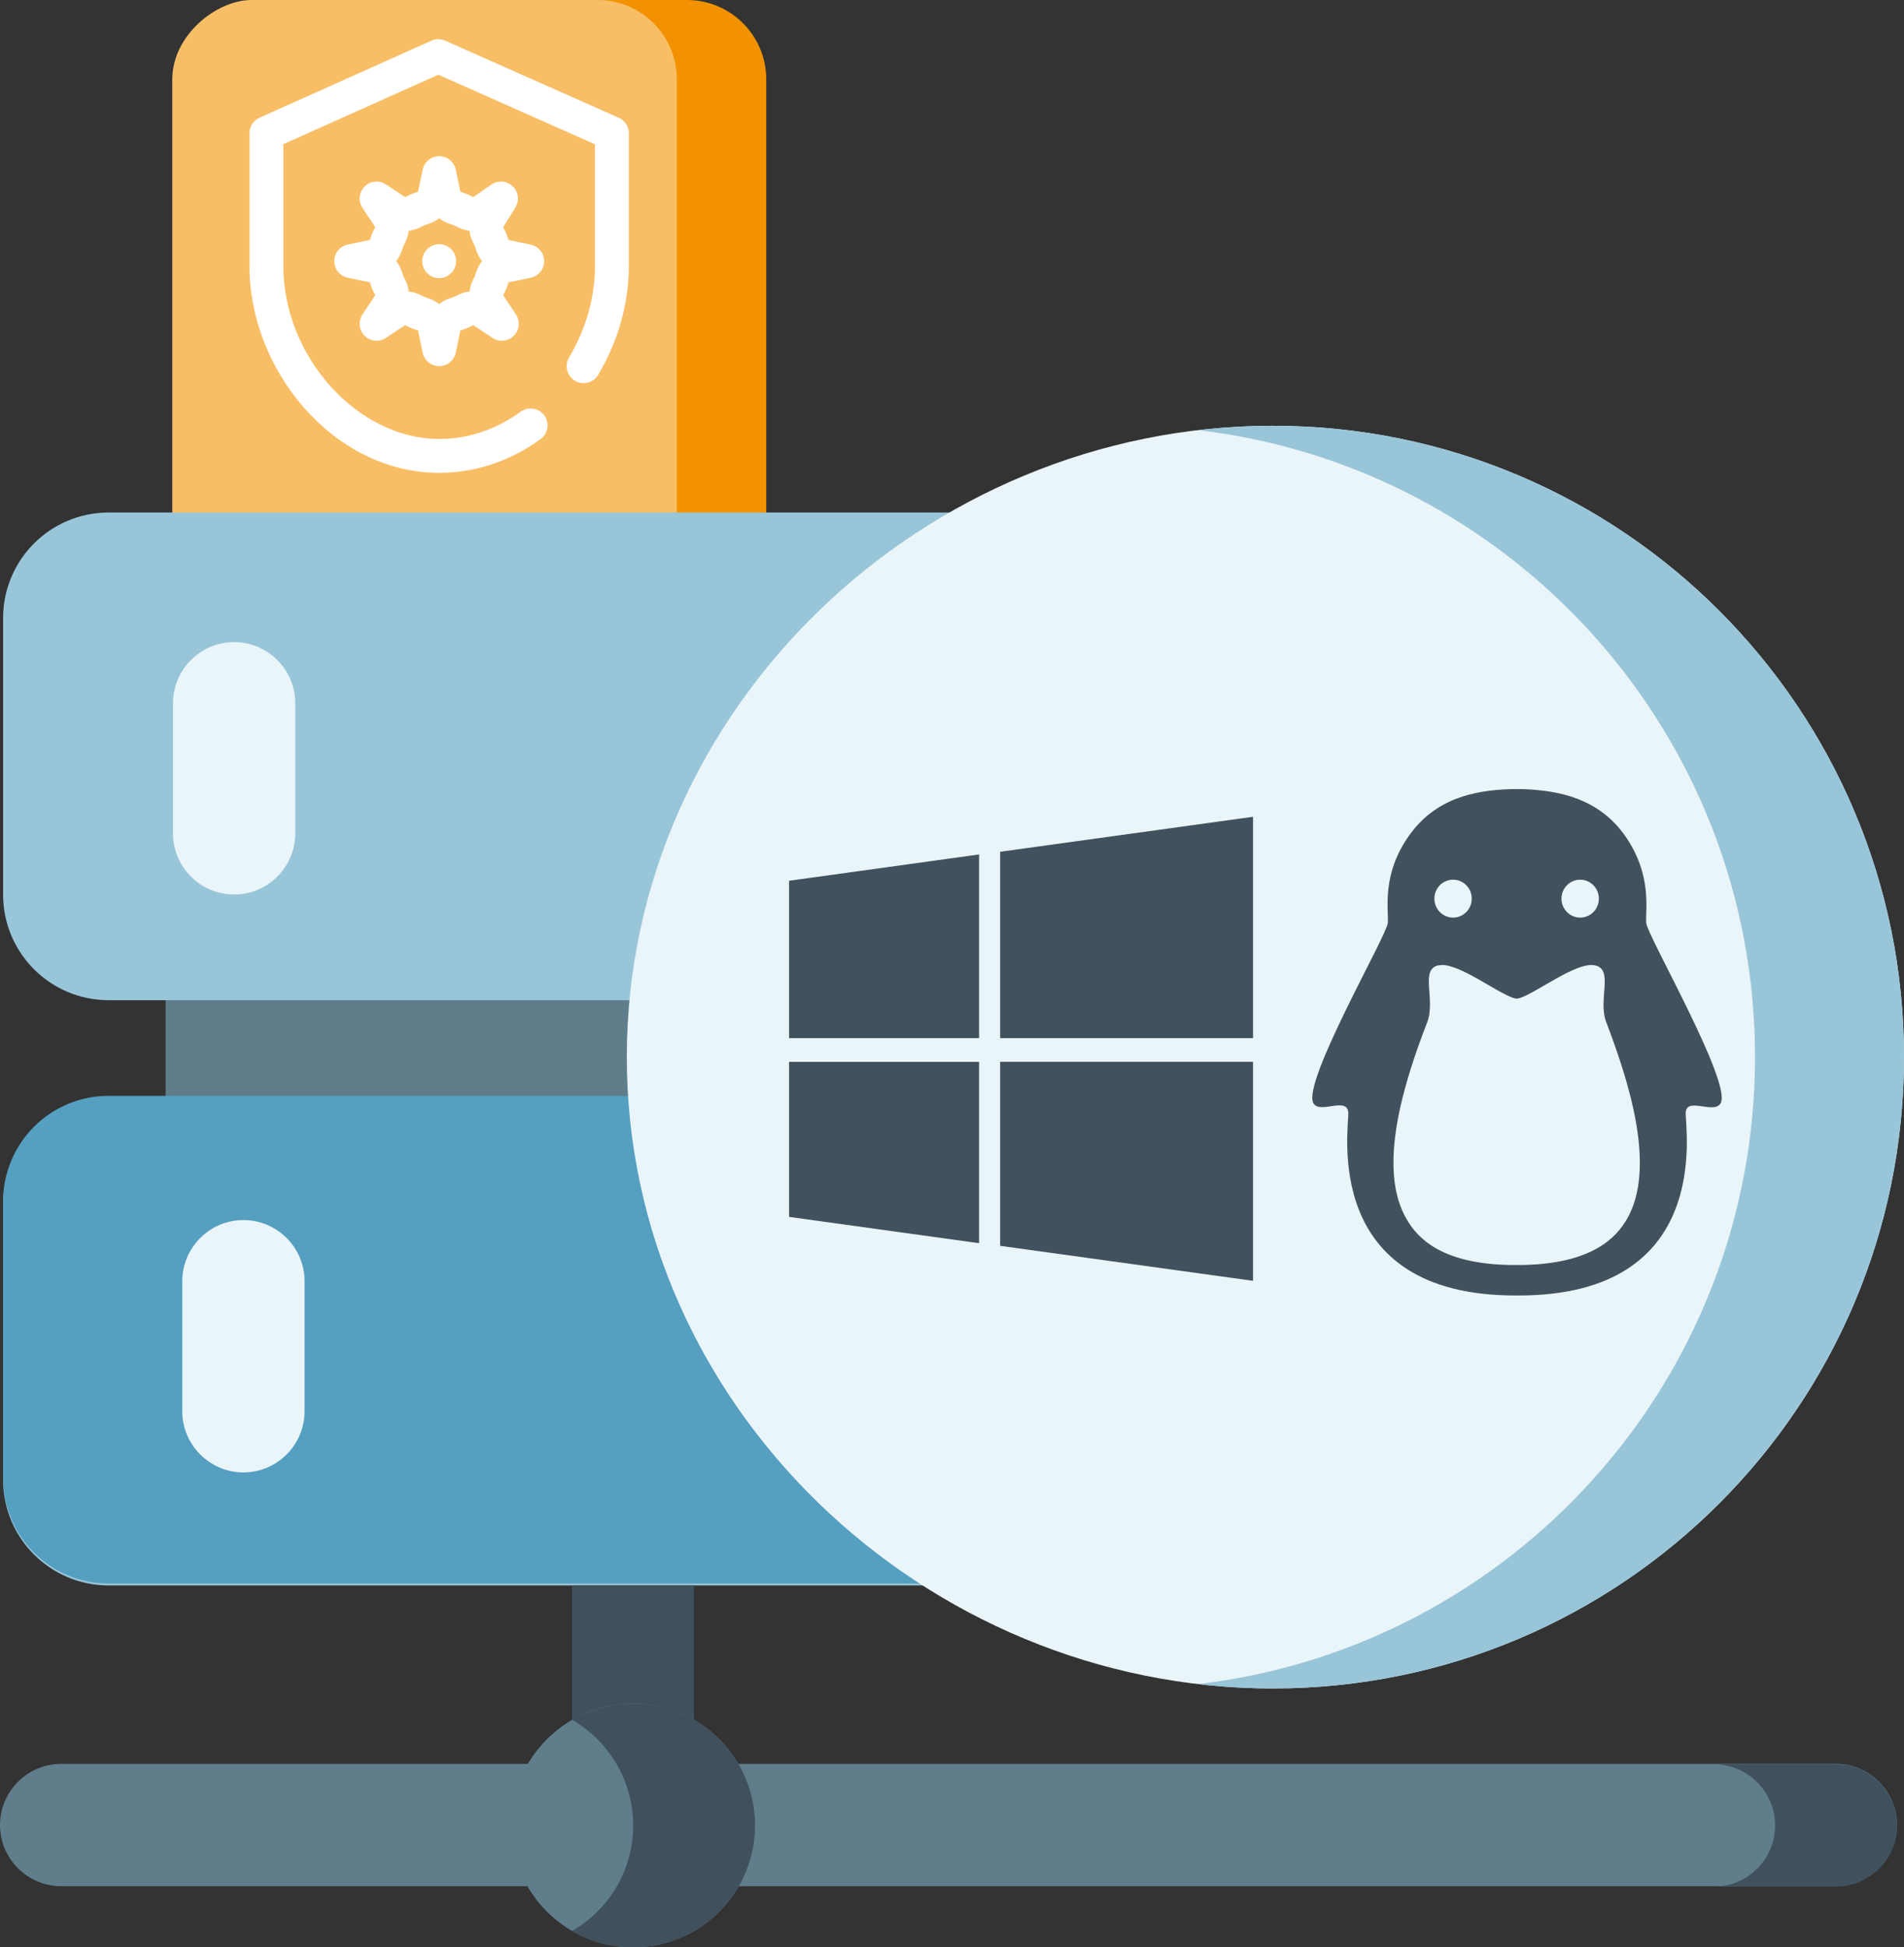
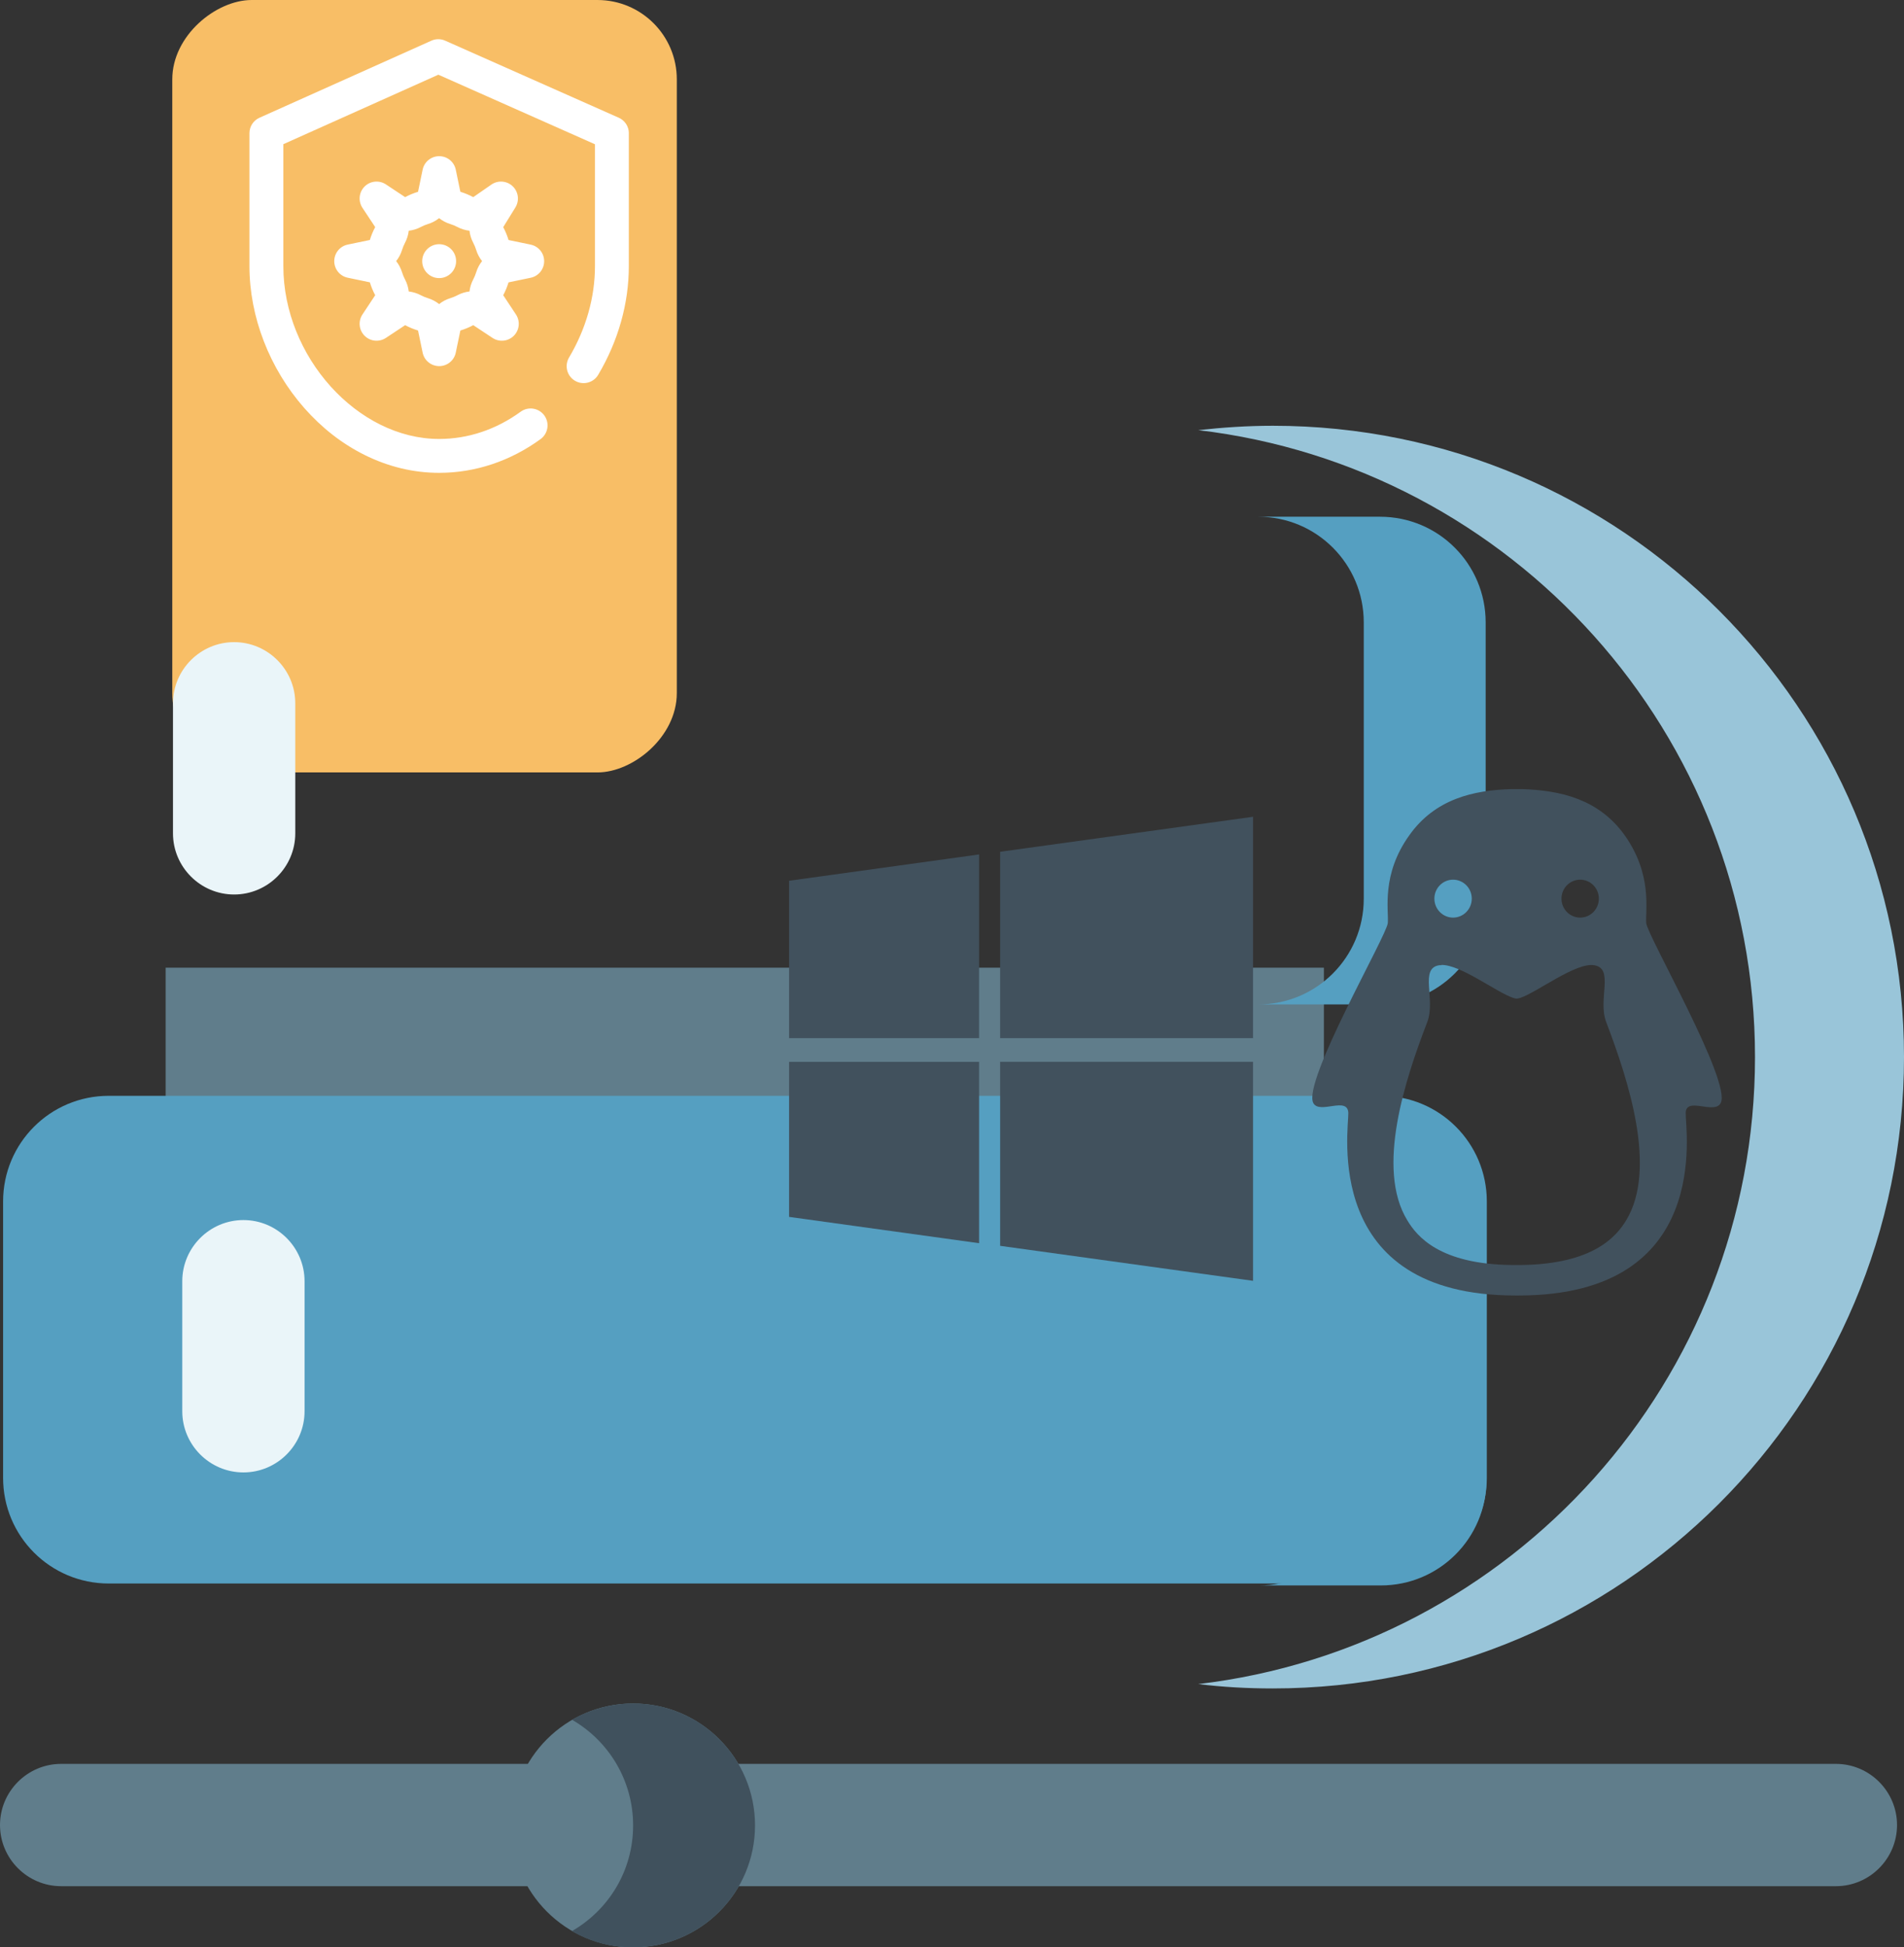
<svg xmlns="http://www.w3.org/2000/svg" id="a" data-name="Ebene 1" width="173.57mm" height="177.49mm" viewBox="0 0 492 503.11">
  <rect x="0" y="0" width="492" height="503.11" fill="#333333" stroke="none" />
  <g>
-     <rect x="33.04" y="34.59" width="199.56" height="130.37" rx="20.5" ry="20.5" transform="translate(232.59 -33.04) rotate(90)" fill="#f39200" stroke-width="0" />
    <rect x="9.93" y="34.59" width="199.56" height="130.37" rx="20.5" ry="20.5" transform="translate(209.48 -9.93) rotate(90)" fill="#f8be66" stroke-width="0" />
    <path d="M162.49,34.42v34.36c0,9.63-2.74,19.33-7.92,28.06-1.23,2.08-3.92,2.76-6,1.53-2.08-1.23-2.76-3.92-1.53-6,4.38-7.37,6.7-15.53,6.7-23.59v-31.51l-40.47-17.97-40.05,17.95v31.52c0,23.36,19.19,44.64,40.26,44.64,7.45,0,14.73-2.43,21.06-7.04,1.95-1.42,4.69-.99,6.11.96,1.42,1.95.99,4.69-.96,6.11-7.83,5.7-16.9,8.72-26.21,8.72-6.65,0-13.15-1.57-19.33-4.65-5.77-2.88-10.99-6.95-15.52-12.09-9-10.22-14.17-23.58-14.17-36.65v-34.36c0-1.72,1.01-3.29,2.59-3.99l44.42-19.91c1.13-.51,2.43-.51,3.57,0l44.86,19.91c1.58.7,2.6,2.27,2.6,4ZM131.41,72.94c-.35,1.15-.81,2.27-1.38,3.33l3.29,4.97c1.15,1.74.92,4.04-.55,5.51-1.47,1.47-3.78,1.7-5.51.55l-4.97-3.29c-1.06.57-2.18,1.03-3.33,1.38l-1.19,5.72c-.42,2.03-2.21,3.48-4.28,3.48s-3.86-1.45-4.28-3.48l-1.19-5.72c-1.15-.35-2.27-.81-3.33-1.38l-4.97,3.29c-1.74,1.15-4.04.92-5.51-.55-1.47-1.47-1.7-3.78-.55-5.51l3.29-4.97c-.57-1.06-1.03-2.18-1.38-3.33l-5.72-1.19c-2.03-.42-3.48-2.21-3.48-4.28s1.45-3.86,3.48-4.28l5.72-1.19c.35-1.15.81-2.27,1.38-3.33l-3.29-4.97c-1.15-1.74-.92-4.04.55-5.51,1.47-1.47,3.78-1.7,5.51-.55l4.97,3.29c1.06-.57,2.18-1.03,3.33-1.38l1.19-5.72c.42-2.03,2.21-3.48,4.28-3.48s3.86,1.45,4.28,3.48l1.19,5.72c1.15.35,2.27.81,3.33,1.38l4.68-3.24c1.7-1.18,4-1,5.5.42,1.5,1.43,1.8,3.71.71,5.48l-3.11,5.03s-.02.04-.04.06c.57,1.06,1.03,2.18,1.38,3.33l5.72,1.19c2.03.42,3.48,2.21,3.48,4.28s-1.45,3.86-3.48,4.28l-5.72,1.19ZM124.57,67.46c-.68-.85-1.2-1.83-1.53-2.91-.19-.62-.44-1.22-.74-1.79-.53-1-.86-2.06-.98-3.15-1.08-.12-2.15-.45-3.15-.98-.57-.3-1.17-.55-1.79-.74-1.08-.33-2.06-.85-2.91-1.53-.85.68-1.83,1.2-2.91,1.53-.62.19-1.22.44-1.79.74-1,.53-2.06.86-3.15.98-.12,1.08-.45,2.15-.98,3.15-.3.57-.55,1.17-.74,1.79-.33,1.08-.85,2.06-1.53,2.91.68.85,1.2,1.83,1.53,2.91.19.62.44,1.22.74,1.79.53,1,.86,2.06.98,3.15,1.08.12,2.15.45,3.15.98.57.3,1.17.55,1.79.74,1.08.33,2.06.85,2.91,1.53.85-.68,1.83-1.2,2.91-1.53.62-.19,1.22-.44,1.79-.74,1-.53,2.06-.86,3.15-.98.12-1.08.45-2.15.98-3.15.3-.57.55-1.17.74-1.79.33-1.08.85-2.06,1.53-2.91h0ZM113.48,63.09c-2.42,0-4.38,1.96-4.38,4.38s1.96,4.38,4.38,4.38,4.38-1.96,4.38-4.38-1.96-4.38-4.38-4.38Z" fill="#fff" stroke-width="0" />
  </g>
  <path d="M42.8,250.01h299.3v42H42.8v-42Z" fill="#607d8b" stroke-width="0" />
-   <path d="M356.8,258.41H28.1c-15.1,0-27.3-12.2-27.3-27.3v-71.4c0-15.1,12.2-27.3,27.3-27.3h328.8c15.1,0,27.3,12.2,27.3,27.3v71.4c0,15.1-12.2,27.3-27.3,27.3h-.1ZM356.8,409.61H28.1c-15.1,0-27.3-12.2-27.3-27.3v-71.4c0-15.1,12.2-27.3,27.3-27.3h328.8c15.1,0,27.3,12.2,27.3,27.3v71.4c0,15.1-12.2,27.3-27.3,27.3h-.1Z" fill="#99c5d9" stroke-width="0" />
  <path d="M356.9,409.11H28.1c-15.1,0-27.3-12.2-27.3-27.3v-71.4c0-15.1,12.2-27.3,27.3-27.3h328.8c15.1,0,27.3,12.2,27.3,27.3v71.4c0,15.1-12.2,27.3-27.3,27.3h0Z" fill="#559fc1" stroke-width="0" />
  <path d="M356.8,283.61h-31.5c15.1,0,27.3,12.2,27.3,27.3v71.4c0,15.1-12.2,27.3-27.3,27.3h31.5c15.1,0,27.3-12.2,27.3-27.3v-71.4c0-15.1-12.2-27.3-27.3-27.3Z" fill="#559fc1" stroke-width="0" />
  <path d="M474.4,487.31H15.8c-8.7,0-15.8-7.1-15.8-15.8s7.1-15.8,15.8-15.8h458.6c8.7,0,15.8,7.1,15.8,15.8s-7.1,15.8-15.8,15.8h0Z" fill="#607d8b" stroke-width="0" />
-   <path d="M474.4,455.81h-31.5c8.7,0,15.8,7.1,15.8,15.8s-7.1,15.8-15.8,15.8h31.5c8.7,0,15.8-7.1,15.8-15.8s-7.1-15.8-15.8-15.8ZM147.8,409.61h31.5v46.2h-31.5v-46.2Z" fill="#40515d" stroke-width="0" />
  <circle cx="163.6" cy="471.61" r="31.5" fill="#607d8b" stroke-width="0" />
  <path d="M163.6,440.11c-5.5,0-11,1.5-15.8,4.2,9.4,5.4,15.8,15.6,15.8,27.3s-6.3,21.8-15.8,27.3c4.8,2.8,10.2,4.2,15.8,4.2,17.4,0,31.5-14.1,31.5-31.5s-14.1-31.5-31.5-31.5h0Z" fill="#40515d" stroke-width="0" />
  <path d="M62.9,380.41c-8.7,0-15.8-7.1-15.8-15.8v-33.6c0-8.7,7.1-15.8,15.8-15.8s15.8,7.1,15.8,15.8v33.6c0,8.7-7.1,15.8-15.8,15.8Z" fill="#eaf5f9" stroke-width="0" />
  <path d="M356.6,133.5h-31.5c15.1,0,27.3,12.2,27.3,27.3v71.4c0,15.1-12.2,27.3-27.3,27.3h31.5c15.1,0,27.3-12.2,27.3-27.3v-71.4c0-15.1-12.2-27.3-27.3-27.3Z" fill="#559fc1" stroke-width="0" />
  <path d="M60.5,231.1c-8.7,0-15.8-7.1-15.8-15.8v-33.6c0-8.7,7.1-15.8,15.8-15.8s15.8,7.1,15.8,15.8v33.6c0,8.7-7.1,15.8-15.8,15.8Z" fill="#eaf5f9" stroke-width="0" />
  <g id="b" data-name="Unmanaged">
-     <path d="M328.89,110c90.09,0,163.11,73.01,163.11,163.11s-73.01,163.11-163.11,163.11-166.92-73.01-166.92-163.11,76.83-163.11,166.92-163.11Z" fill="#eaf5f9" stroke-width="0" />
    <path d="M328.89,110c-6.5,0-12.92.43-19.25,1.13,80.99,9.54,143.86,78.39,143.86,161.98s-62.87,152.44-143.86,161.98c6.33.78,12.75,1.13,19.25,1.13,90.09,0,163.11-73.01,163.11-163.11s-73.01-163.11-163.11-163.11Z" fill="#99c5d9" stroke-width="0" />
  </g>
  <g id="c" data-name="WIN/LIN">
    <path d="M203.9,227.55l49.1-6.8v47.46h-49.1v-40.66h0ZM203.9,314.39l49.1,6.8v-46.85h-49.1v40.12-.07ZM258.44,321.87l65.35,9.04v-56.58h-65.35v47.6-.07ZM258.44,220.07v48.14h65.35v-57.19l-65.35,9.04h0Z" fill="#41515d" stroke-width="0" />
    <path d="M390.57,203.87c-9.79.27-19.72,2.52-26.38,11.9-7.34,10.2-5.3,19.45-5.58,22.71-.27,3.26-22.17,41.07-19.24,46.51,1.63,2.99,8.84-1.84,9.04,2.52.14,4.28-7.07,47.19,43.18,47.19h.82c50.32,0,43.04-42.91,43.18-47.19.14-4.28,7.41.54,9.04-2.52,2.92-5.37-18.97-43.25-19.24-46.51-.27-3.26,1.7-12.44-5.58-22.71-6.73-9.38-16.66-11.56-26.38-11.9h-2.86ZM375.48,227.27c2.65,0,4.83,2.18,4.83,4.9s-2.18,4.9-4.83,4.9-4.83-2.18-4.83-4.9,2.18-4.9,4.83-4.9ZM408.32,227.27c2.65,0,4.83,2.18,4.83,4.9s-2.18,4.9-4.83,4.9-4.83-2.18-4.83-4.9,2.18-4.9,4.83-4.9ZM372.42,249.3c4.96-.14,14.28,7.07,18.56,8.5.48.14.61.2.95.2s.54-.14.95-.2c4.42-1.5,14.28-9.18,19.04-8.43,5.3.82.88,8.84,3.13,14.69,5.64,14.82,13.26,37.81,5.17,51.2-2.52,4.15-8.43,11.29-27,11.56h-2.58c-18.56-.2-24.48-7.34-27-11.56-8.16-13.4-.54-36.38,5.17-51.2,2.24-5.92-2.11-13.94,3.13-14.69h.54l-.07-.07Z" fill="#41515d" stroke-width="0" />
  </g>
</svg>